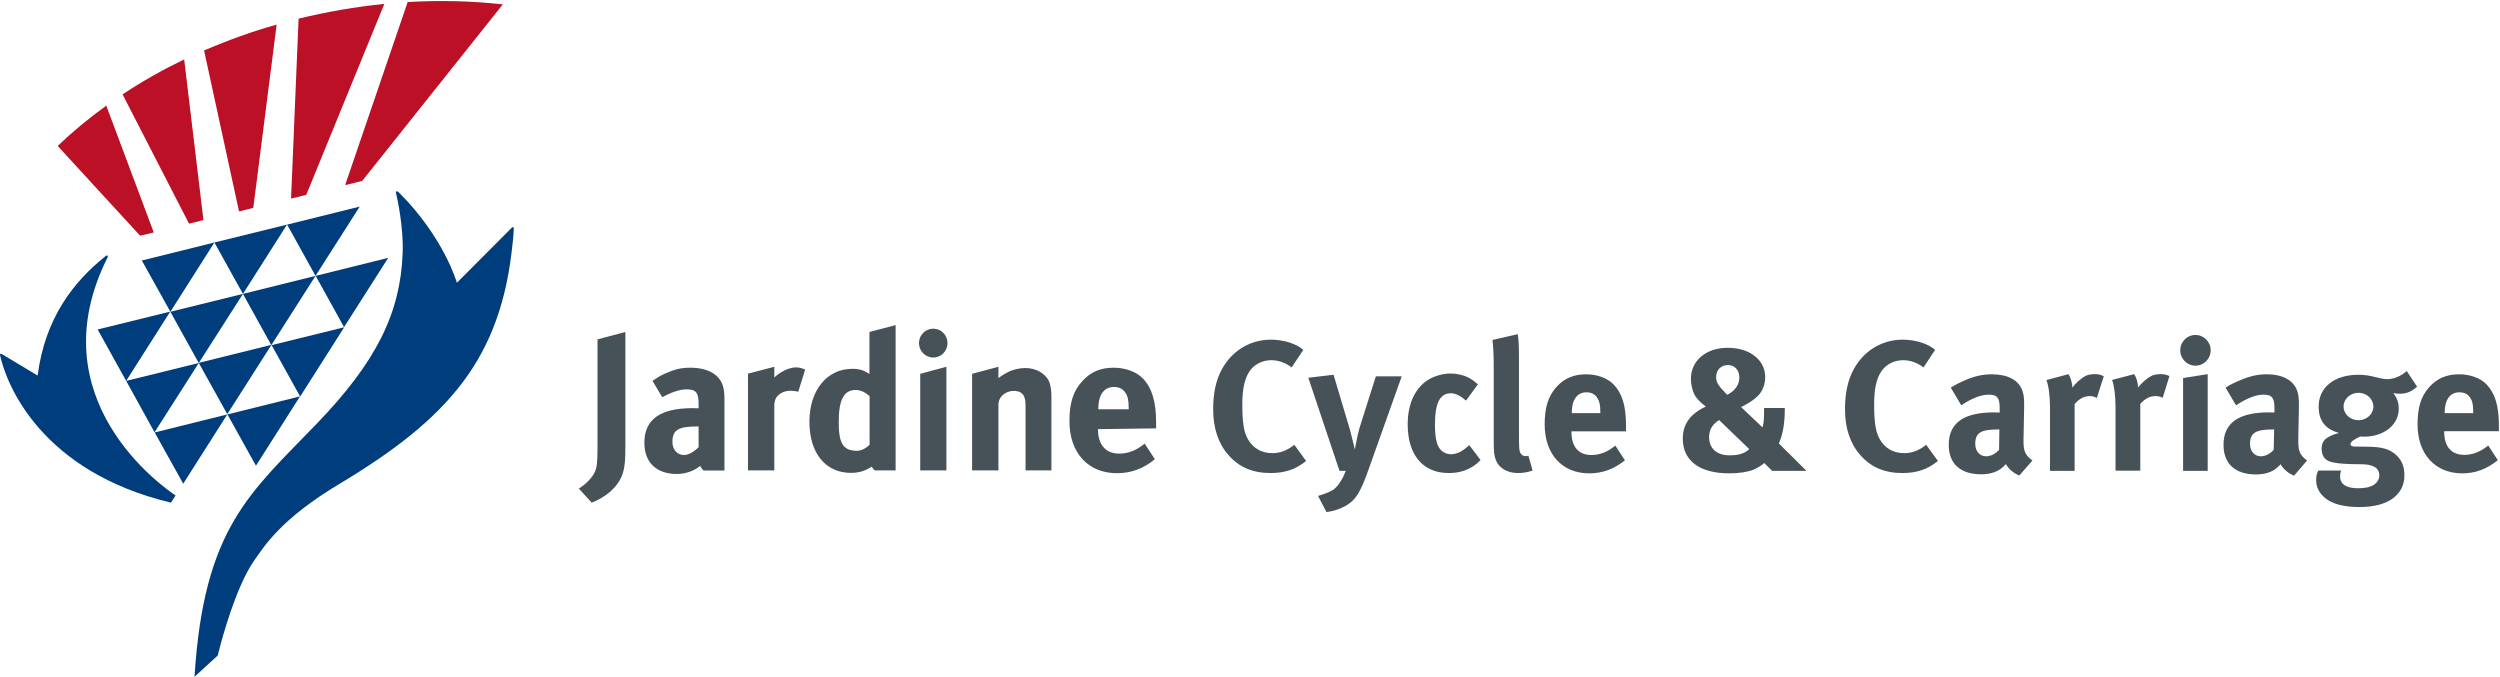
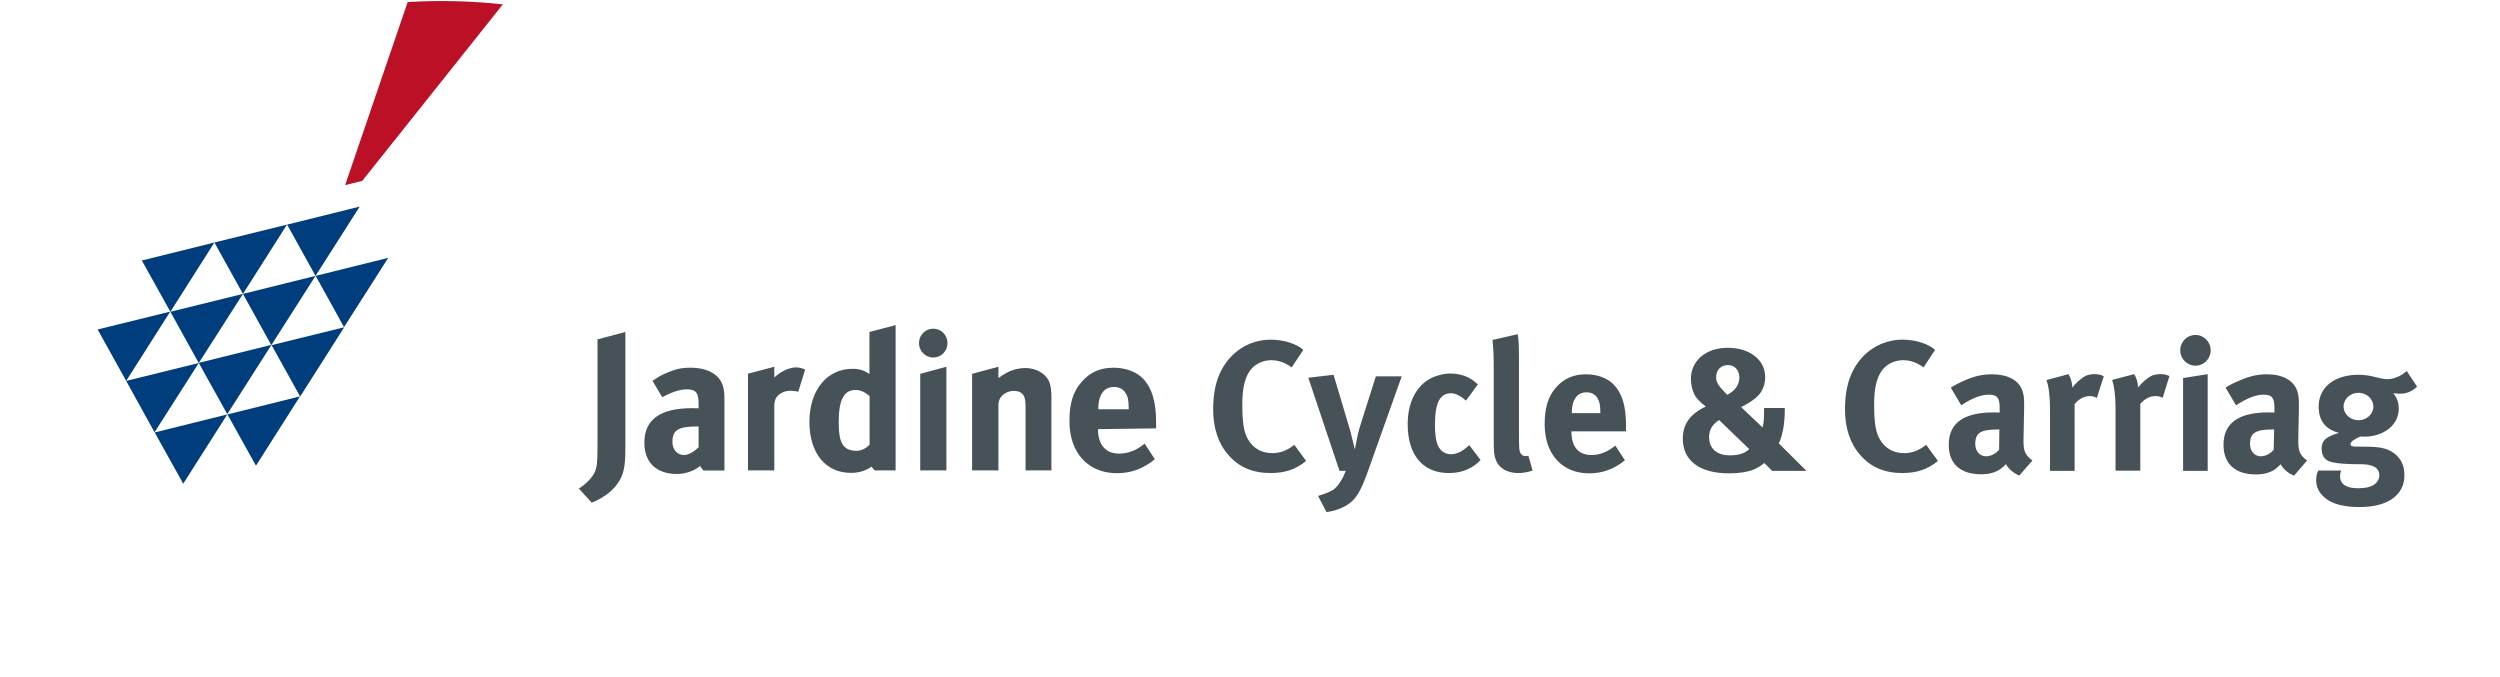
<svg xmlns="http://www.w3.org/2000/svg" version="1.2" viewBox="0 0 1595 432" width="1595" height="432">
  <title>logo (88)-svg</title>
  <defs>
    <clipPath clipPathUnits="userSpaceOnUse" id="cp1">
-       <path d="m1542.38 238.77h51.91v63.24h-51.91z" />
-     </clipPath>
+       </clipPath>
    <clipPath clipPathUnits="userSpaceOnUse" id="cp2">
-       <path d="m124.13 122.06h203.65v309.7h-203.65z" />
-     </clipPath>
+       </clipPath>
    <clipPath clipPathUnits="userSpaceOnUse" id="cp3">
-       <path d="m0 163.02h112.03v157.7h-112.03z" />
-     </clipPath>
+       </clipPath>
    <clipPath clipPathUnits="userSpaceOnUse" id="cp4">
      <path d="m220.21 0.71h100.58v117.44h-100.58z" />
    </clipPath>
  </defs>
  <style>
		.s0 { fill: #475258 } 
		.s1 { fill: #003d7d } 
		.s2 { fill: #bb1026 } 
	</style>
  <g id="Layer">
    <path id="Layer" fill-rule="evenodd" class="s0" d="m824.1 234.4q-6.2-4.6-13.1-4.6c-5.5 0-10.9 2.7-13.8 7.1-3.2 4.7-4.6 11.5-4.6 21.1 0 11.2 0.9 17.4 3.4 21.9 3.3 6 8.7 9.2 15.8 9.2 4.8 0 9.1-1.5 14-5.3l7.5 10.3c-6.5 5.3-13.4 7.7-22.7 7.7-11.3 0-20-3.7-26.7-11.3-6.6-7.4-9.9-17.3-9.9-29.3 0-10.3 1.7-18.4 5.5-25.5 6.4-11.9 18.1-19 31.3-19 8.2 0 16.3 2.6 20.7 6.5m19.3 15.9l10.5 35.2c1 3.7 3.1 12.5 3.1 12.5 0 0 1.2-6.7 1.9-9.6 0.5-2.1 1.4-5.6 2.4-8.4l9.1-28.7h16.5l-21.8 61.2c-4.2 11.7-7.2 16.7-11.6 19.9-4 2.9-9.2 4.8-14.6 5.5l-5.4-10.3c3.4-1 7.4-2.4 9.8-4 1.7-1.3 3.2-3 4.4-5 1.6-2.5 2.1-3.5 3.5-7h-4c-1.9-5.7-5.1-15.1-5.7-17l-14.2-42.4zm84.5 16.5c-3.2-2.9-6.6-4.7-9.6-4.7-7 0-10.2 6.1-10.2 20.2 0 7.9 1.1 12.6 3.1 15.2 1.6 2.2 4.3 3.5 7 3.5 3.7 0 7-1.6 10.9-5l0.9-0.8 7.2 9.5c-2.4 2.4-3.4 3.2-5.6 4.5-4.2 2.5-8.9 3.8-14.7 3.8-16.6 0-26.2-11.6-26.2-31.1 0-13.9 5.3-23.1 12.3-27.9 4-2.7 9.9-4.5 15-4.5 4 0 8.3 0.9 11.6 2.7 2.3 1.2 3.3 2 5.9 4.2zm33.8-26.7v47c0 10.4 0.1 11.8 1.1 13.4 0.6 1.1 1.9 1.7 3.1 1.7 0.7 0 1 0 1.8-0.3l2.7 9.5c-2.7 1-6 1.6-9.4 1.6-6.7 0-12.1-3.2-14-8.2-1.2-3.1-1.4-5-1.4-13.6v-45c0-7.9-0.2-12.7-0.8-18.1l16.1-3.7c0.6 3.3 0.8 7.2 0.8 15.7zm67.6 64.8c-7 5.6-14.3 8.3-22.8 8.3-17.2 0-28.4-12.2-28.4-31.2 0-10.8 2.2-18 7.5-23.9 5-5.5 11-8.1 19-8.1 6.9 0 13.5 2.4 17.4 6.4 5.5 5.6 8 13.7 8 26.3v3.7h-34.8v0.5c0 9.3 4.5 14.6 12.7 14.6 5.4 0 10.4-2 15.3-6zm-15.7-30.1v-0.7c0-4.5-0.5-6.8-1.9-9-1.5-2.4-3.8-3.6-6.9-3.6-6 0-9.4 4.7-9.4 13.1v0.2c0 0 18.2 0 18.2 0zm117.7-3.3v0.7c0 9-1.2 16.1-3.8 21.9l17.6 17.5h-21.9l-5-5c-1.7 1.6-4.7 3.3-7 4.3-3.9 1.5-9.2 2.3-15.4 2.3-18.9 0-29.6-8.1-29.6-22.2 0-9.2 4.8-15.8 14.7-20.4-4.2-3.3-6.3-5.5-7.6-8.4-1.1-2.2-1.9-6.2-1.9-9.3 0-11.6 9.6-19.8 23.5-19.8 14 0 23.9 7.7 23.9 18.7 0 4.3-1.5 8.4-4 11.3-2.3 2.5-4.9 4.4-10.3 7.3l-1.1 0.5 13.7 13c0.9-3.7 0.9-4.7 1-11.5v-0.9c0 0 13.2 0 13.2 0zm-29-19.5c0-4.6-3-7.9-7.2-7.9-4.5 0-7.6 3.1-7.6 7.6 0 3.5 1.2 5.3 6.1 10.4l1 1c5-2.6 7.7-6.5 7.7-11.1zm-19.3 38c0 7.4 4.9 11.7 13.2 11.7 5.7 0 9.8-1.3 12.4-4l-19.2-18.5c-4.2 2.6-6.4 6.1-6.4 10.8zm136.8-44.4q-6.2-4.6-13.1-4.6c-5.5 0-10.9 2.7-13.8 7.1-3.2 4.7-4.6 11.5-4.6 21.1 0 11.2 0.9 17.4 3.4 21.9 3.3 6 8.7 9.2 15.8 9.2 4.8 0 9.1-1.5 14-5.3l7.5 10.3c-6.5 5.3-13.4 7.7-22.7 7.7-11.3 0-20-3.7-26.7-11.3-6.6-7.4-9.9-17.3-9.9-29.3 0-10.3 1.7-18.4 5.5-25.5 6.4-11.9 18.1-19 31.3-19 8.1 0 16.3 2.6 20.7 6.5zm27.2 7.9c5.9-2.5 10.9-3.5 16.5-3.5 10.1 0 17.1 3.8 19.4 10.5 0.8 2.5 1.2 4.3 1.1 10.8l-0.4 20.3v1c0 6.5 1.1 9 5.7 12.4l-8.4 9.6c-3.6-1.5-6.9-4.2-8.5-7.3-1.1 1.2-2.4 2.4-3.6 3.2-3 2.1-7.2 3.3-12.1 3.3-13.5 0-20.8-6.8-20.8-18.8 0-14.2 9.8-20.7 29-20.7 1.2 0 2.2 0 3.5 0.1v-2.5c0-6.7-1.3-8.9-7-8.9-5.1 0-11 2.4-17.5 6.8l-6.7-11.3c3.2-2 5.6-3.2 9.8-5zm20.5 31.7c-11 0-14.7 2-14.7 9.2 0 4.7 2.9 7.9 6.9 7.9 3 0 5.9-1.5 8.3-4.1l0.2-13zm44.8-35.3c1.4 2.4 2.3 5.2 2.5 8.6 2.2-3.1 6-6.4 8.9-7.7 1.3-0.6 3.5-0.9 5.2-0.9 2.4 0 3.4 0.2 5.9 1.3l-4.4 13.9c-1.5-0.8-2.8-1.2-4.5-1.2-3.5 0-6.7 1.6-9.7 5.1v42.6h-15.7v-40.3c0-8.1-1-14.3-2.3-17.6zm41.9 0c1.5 2.4 2.3 5.1 2.5 8.5 2.3-3 6-6.3 9-7.6 1.3-0.6 3.4-0.9 5.1-0.9 2.4 0 3.5 0.2 5.9 1.2l-4.3 13.9c-1.6-0.8-2.9-1.1-4.6-1.1-3.6 0-6.7 1.6-9.7 5v42.6h-15.8v-40.2c0-8.1-0.9-14.3-2.2-17.7zm46.9 0v61.7h-15.7v-59.2c0 0 15.7-2.5 15.7-2.5zm-7.8-5.4c-5.4 0-9.7-4.4-9.7-9.8 0-5.4 4.3-9.8 9.7-9.8 5.4 0 9.7 4.4 9.7 9.8 0 5.4-4.3 9.8-9.7 9.8zm29 9.1c5.9-2.5 10.9-3.6 16.5-3.6 10.1 0 17 3.8 19.4 10.5 0.8 2.5 1.2 4.4 1.1 10.9l-0.4 20.2v1.1c0 6.4 1.1 8.9 5.6 12.3l-8.3 9.7c-3.7-1.5-7-4.3-8.5-7.3-1.2 1.2-2.5 2.3-3.6 3.2-3 2.1-7.2 3.3-12.1 3.3-13.5 0-20.8-6.9-20.8-18.9 0-14.1 9.8-20.7 29-20.7 1.2 0 2.2 0 3.5 0.1v-2.5c0-6.7-1.3-8.9-7-8.9-5.1 0-11 2.5-17.5 6.8l-6.7-11.3c3.2-2 5.6-3.2 9.8-4.9zm20.5 31.6c-11 0-14.7 2.1-14.7 9.2 0 4.7 2.9 7.9 6.9 7.9 2.9 0 5.9-1.5 8.2-4.1l0.3-13zm91.9-27.3c-3.5 3.2-6.8 4.5-11.1 4.5-1.6 0-3.2-0.2-4.1-0.4 2.3 2.9 3.5 5.9 3.5 9.9 0 10.4-9.4 17.9-22.2 17.9-0.8 0-1.2 0-2.4-0.1-4 1.9-6.2 3.3-6.2 5 0 0.8 0.9 1.4 2.6 1.4l8.4 0.1c9.2 0.1 14 1.5 18.3 5.4 3.5 3.3 5.1 7.4 5.1 12.8 0 5.1-1.5 9-4.8 12.5-5.3 5.7-14.3 7.8-23.8 7.8-8.6 0-17.4-1.4-22.8-6.5-3.3-3-4.9-6.6-4.9-10.7 0-3.3 0.8-4.9 1.4-6.1h14.6c-0.6 1.4-0.7 2.2-0.7 3.9 0 4.8 4 7.4 11.3 7.4 4 0 7.4-0.5 9.9-2 2.3-1.4 3.8-3.7 3.8-6.1 0-5.4-4.8-7.1-11-7.2l-6.7-0.1c-7.1-0.2-11.7-0.7-14.5-1.9-2.8-1.1-4.6-3.8-4.6-7.9 0-3.9 1.2-7.5 11.1-10.1-8.7-2.3-13-7.8-13-16.8 0-12.3 10-20.3 25.4-20.3 3.5 0 6.5 0.4 10.9 1.5 3.3 0.8 5.4 1.3 7.4 1.3 4.3 0 8.8-1.9 12.5-5.2zm-27.9 12.7c0-4.9-4.3-8.8-9.5-8.8-5.2 0-9.5 3.9-9.5 8.8 0 4.8 4.3 8.7 9.5 8.7 5.2 0 9.5-3.9 9.5-8.7z" />
    <g id="Layer">
      <g id="Clip-Path" clip-path="url(#cp1)">
        <path id="Layer" fill-rule="evenodd" class="s0" d="m1593.6 293.6c-7 5.7-14.3 8.4-22.7 8.4-17.3 0-28.5-12.3-28.5-31.2 0-10.8 2.2-18 7.5-23.9 5-5.5 11-8.1 19-8.1 6.9 0 13.5 2.3 17.4 6.3 5.5 5.7 8 13.8 8 26.4v3.6h-34.9v0.5c0 9.3 4.6 14.6 12.8 14.6 5.4 0 10.4-2 15.3-6 0 0 6.1 9.4 6.1 9.4zm-15.7-30v-0.7c0-4.5-0.4-6.8-1.9-9.1-1.5-2.3-3.7-3.5-6.9-3.5-6 0-9.4 4.7-9.4 13.1v0.2z" />
      </g>
    </g>
-     <path id="Layer" fill-rule="evenodd" class="s1" d="m90.5 166.2l46.3-11.5-28.1 44.2m28.1-44.2l46.3-11.4-28.1 44.2zm-56.3 88.3l46.3-11.4-28.2 44.2zm46.3-11.5l46.4-11.5-28.2 44.2zm-64.5-21.3l46.3-11.4-28.1 44.2z" />
+     <path id="Layer" fill-rule="evenodd" class="s1" d="m90.5 166.2l46.3-11.5-28.1 44.2m28.1-44.2l46.3-11.4-28.1 44.2zm-56.3 88.3l46.3-11.4-28.2 44.2zm46.3-11.5l46.4-11.5-28.2 44.2zm-64.5-21.3l46.3-11.4-28.1 44.2" />
    <path id="Layer" fill-rule="evenodd" class="s1" d="m108.7 198.9l46.3-11.4-28.2 44.1m28.2-44.1l46.3-11.5-28.2 44.2zm-56.3 88.4l46.3-11.5-28.1 44.2zm84.5-132.6l46.3-11.5-28.2 44.2zm18.2 32.7l46.3-11.5-28.2 44.2zm-28.1 44.2l46.3-11.4-28.1 44.2zm-28.2 44.2l46.3-11.5-28.1 44.2z" />
    <g id="Layer">
      <g id="Clip-Path" clip-path="url(#cp2)">
        <path id="Layer" fill-rule="evenodd" class="s1" d="m326.7 145.1q0.1-0.2 0.4-0.2c0.4 0 0.7 0.4 0.7 0.7-0.2 5.8-0.8 10-0.8 10-7.3 72.7-40.2 111-110.1 152.9-37.8 22.6-48.2 39.9-54.6 48.9-11.8 16.9-20.7 49.9-23.4 60.8l-14.8 13.6c5.9-95.1 35.6-117.4 77.8-161.3 38.3-39.7 53.6-70.8 55-109.2 0.6-16.3-3.4-34.6-4.1-37.5l-0.2-0.7c-0.1-0.4-0.1-0.8 0.3-1 0.4-0.2 0.9 0.1 1.6 0.7 28.8 28.7 37 57.6 37 57.6" />
      </g>
    </g>
    <g id="Layer">
      <g id="Clip-Path" clip-path="url(#cp3)">
        <path id="Layer" fill-rule="evenodd" class="s1" d="m0 226.5v-0.2c0-0.4 0.3-0.6 0.6-0.6q0.2 0 0.4 0.1l23 13.8c4.8-37 23.2-60 43-75.9 0.3-0.3 0.6-0.6 1-0.7 0.4 0 0.7 0 0.8 0.6 0 0.3-0.2 0.7-0.3 0.9-45.1 90.1 35.7 146.4 43.5 151.6l-2.9 4.6c-82.9-19.8-105-75.2-109.1-94.2z" />
      </g>
    </g>
    <g id="Layer">
      <g id="Clip-Path" clip-path="url(#cp4)">
        <path id="Layer" fill-rule="evenodd" class="s2" d="m231.1 115.4l-10.9 2.7 39.9-116.8c20.7-1.2 41-0.7 60.7 1.5" />
      </g>
    </g>
-     <path id="Layer" fill-rule="evenodd" class="s2" d="m195.4 124.3l-9.7 2.4 4.8-114.8c18.2-4.4 36.5-7.6 54.7-9.4m-83.6 130.1l-9.1 2.3-22.3-102.7q11.4-4.9 23.4-9.2 11.4-4.1 22.9-7.3zm-31.8 7.8l-9.2 2.3-42.4-82.5c12.2-8.1 25.4-15.6 39.3-22.3zm-31.7 7.9l-8.7 2.1-52.6-57.3c9.4-9 19.8-17.6 31-25.7z" />
    <path id="Layer" fill-rule="evenodd" class="s0" d="m700.5 273.8c0 9.9 4.9 15.6 13.5 15.6 5.8 0 11.2-2.1 16.3-6.4l6.5 10c-7.4 6-15.1 8.9-24.2 8.9-18.4 0-30.3-13-30.3-33.2 0-11.5 2.4-19.2 8.1-25.4 5.2-5.9 11.6-8.7 20.1-8.7 7.4 0 14.4 2.5 18.6 6.8 5.8 6 8.5 14.7 8.5 28.1v3.8zm19.6-13.5c0-4.8-0.5-7.3-2-9.6-1.6-2.5-4-3.8-7.4-3.8-6.4 0-10 5-10 14.2h19.4c0 0 0-0.8 0-0.8zm-124.7-32.2c-5 0-9.1-4.1-9.1-9.2 0-5.1 4.1-9.2 9.1-9.2 5.1 0 9.1 4.1 9.1 9.2 0 5.1-4 9.2-9.1 9.2zm8.4 5.9v66.1h-16.7v-61.6zm-32.4-26.6v92.7h-13.4c-0.6-0.5-1.3-1.4-1.9-2.4-3.3 2.3-7.4 4-13.2 4-16.2 0-26.5-12.6-26.5-32.6 0-20 11.1-33.8 27.4-33.8 4.7 0 7.7 1.1 10.9 3.3v-26.8zm-25.5 41.4c-7.5 0-10.8 6.2-10.8 20.5 0 13.8 2.9 18.3 11.7 18.3 3.1 0 6.4-2.1 8-3.9v-31c-3-2.6-5.9-3.9-8.9-3.9zm91.1-14.8v7.2c2.5-1.8 2.9-2.1 5.7-3.6 3.3-1.8 7.7-2.8 11.5-2.8 7.1 0 13.4 3.8 15.4 9.3 0.8 2.4 1.2 5.2 1.2 9.2v46.8h-16.5v-41.7c0-7.3-3.2-9-7.6-9-3.5-0.1-9.7 2.5-9.7 8.9v41.8h-16.8v-61.6zm-143 0v6.8c2.6-2.3 4.6-3.6 7.4-4.9 1.4-0.6 4.2-1.5 6.1-1.5 2.5 0 3.6 0.3 6.2 1.4l-4.4 14.1c-1.8-0.4-3.2-0.6-5.1-0.6-2.2 0-5 0.5-7.7 2.9-1.7 1.5-2.5 4-2.5 6.4v41.5h-16.8v-61.7zm-45.1 66.2c-0.8-0.6-1.9-2.2-2.2-3-3.6 3.3-9.6 5.2-14.9 5.2-12.7 0-20.7-7.1-20.7-19.9 0-15.1 10.4-22.1 30.8-22.1 1.3 0 2.4 0 3.8 0.1v-2.6c0-7.1-1.4-9.5-7.6-9.5-4.5 0-10 2-15.6 5l-6.2-10.4c2.4-1.7 4.7-3.1 7.6-4.5 6.5-2.9 10.6-3.9 16.5-3.9 10.8 0 18.2 4 20.7 11.2 0.8 2.6 1.2 4.6 1.1 11.5v42.9zm-3.2-28.1h-1c-11.7 0-15.7 2.1-15.7 9.8 0 5 3.1 8.4 7.4 8.4 3.1 0 6.7-2.4 9.3-4.9zm-46.7-60.3v71.4c0 11.3-0.4 13.5-1.2 17.1-2.5 10.6-12.4 17.4-20.3 20.4l-8.2-9c4.5-2.8 8.7-7.1 10.2-10.6 1.4-3.1 1.7-6.6 1.7-16v-68.6z" />
  </g>
</svg>